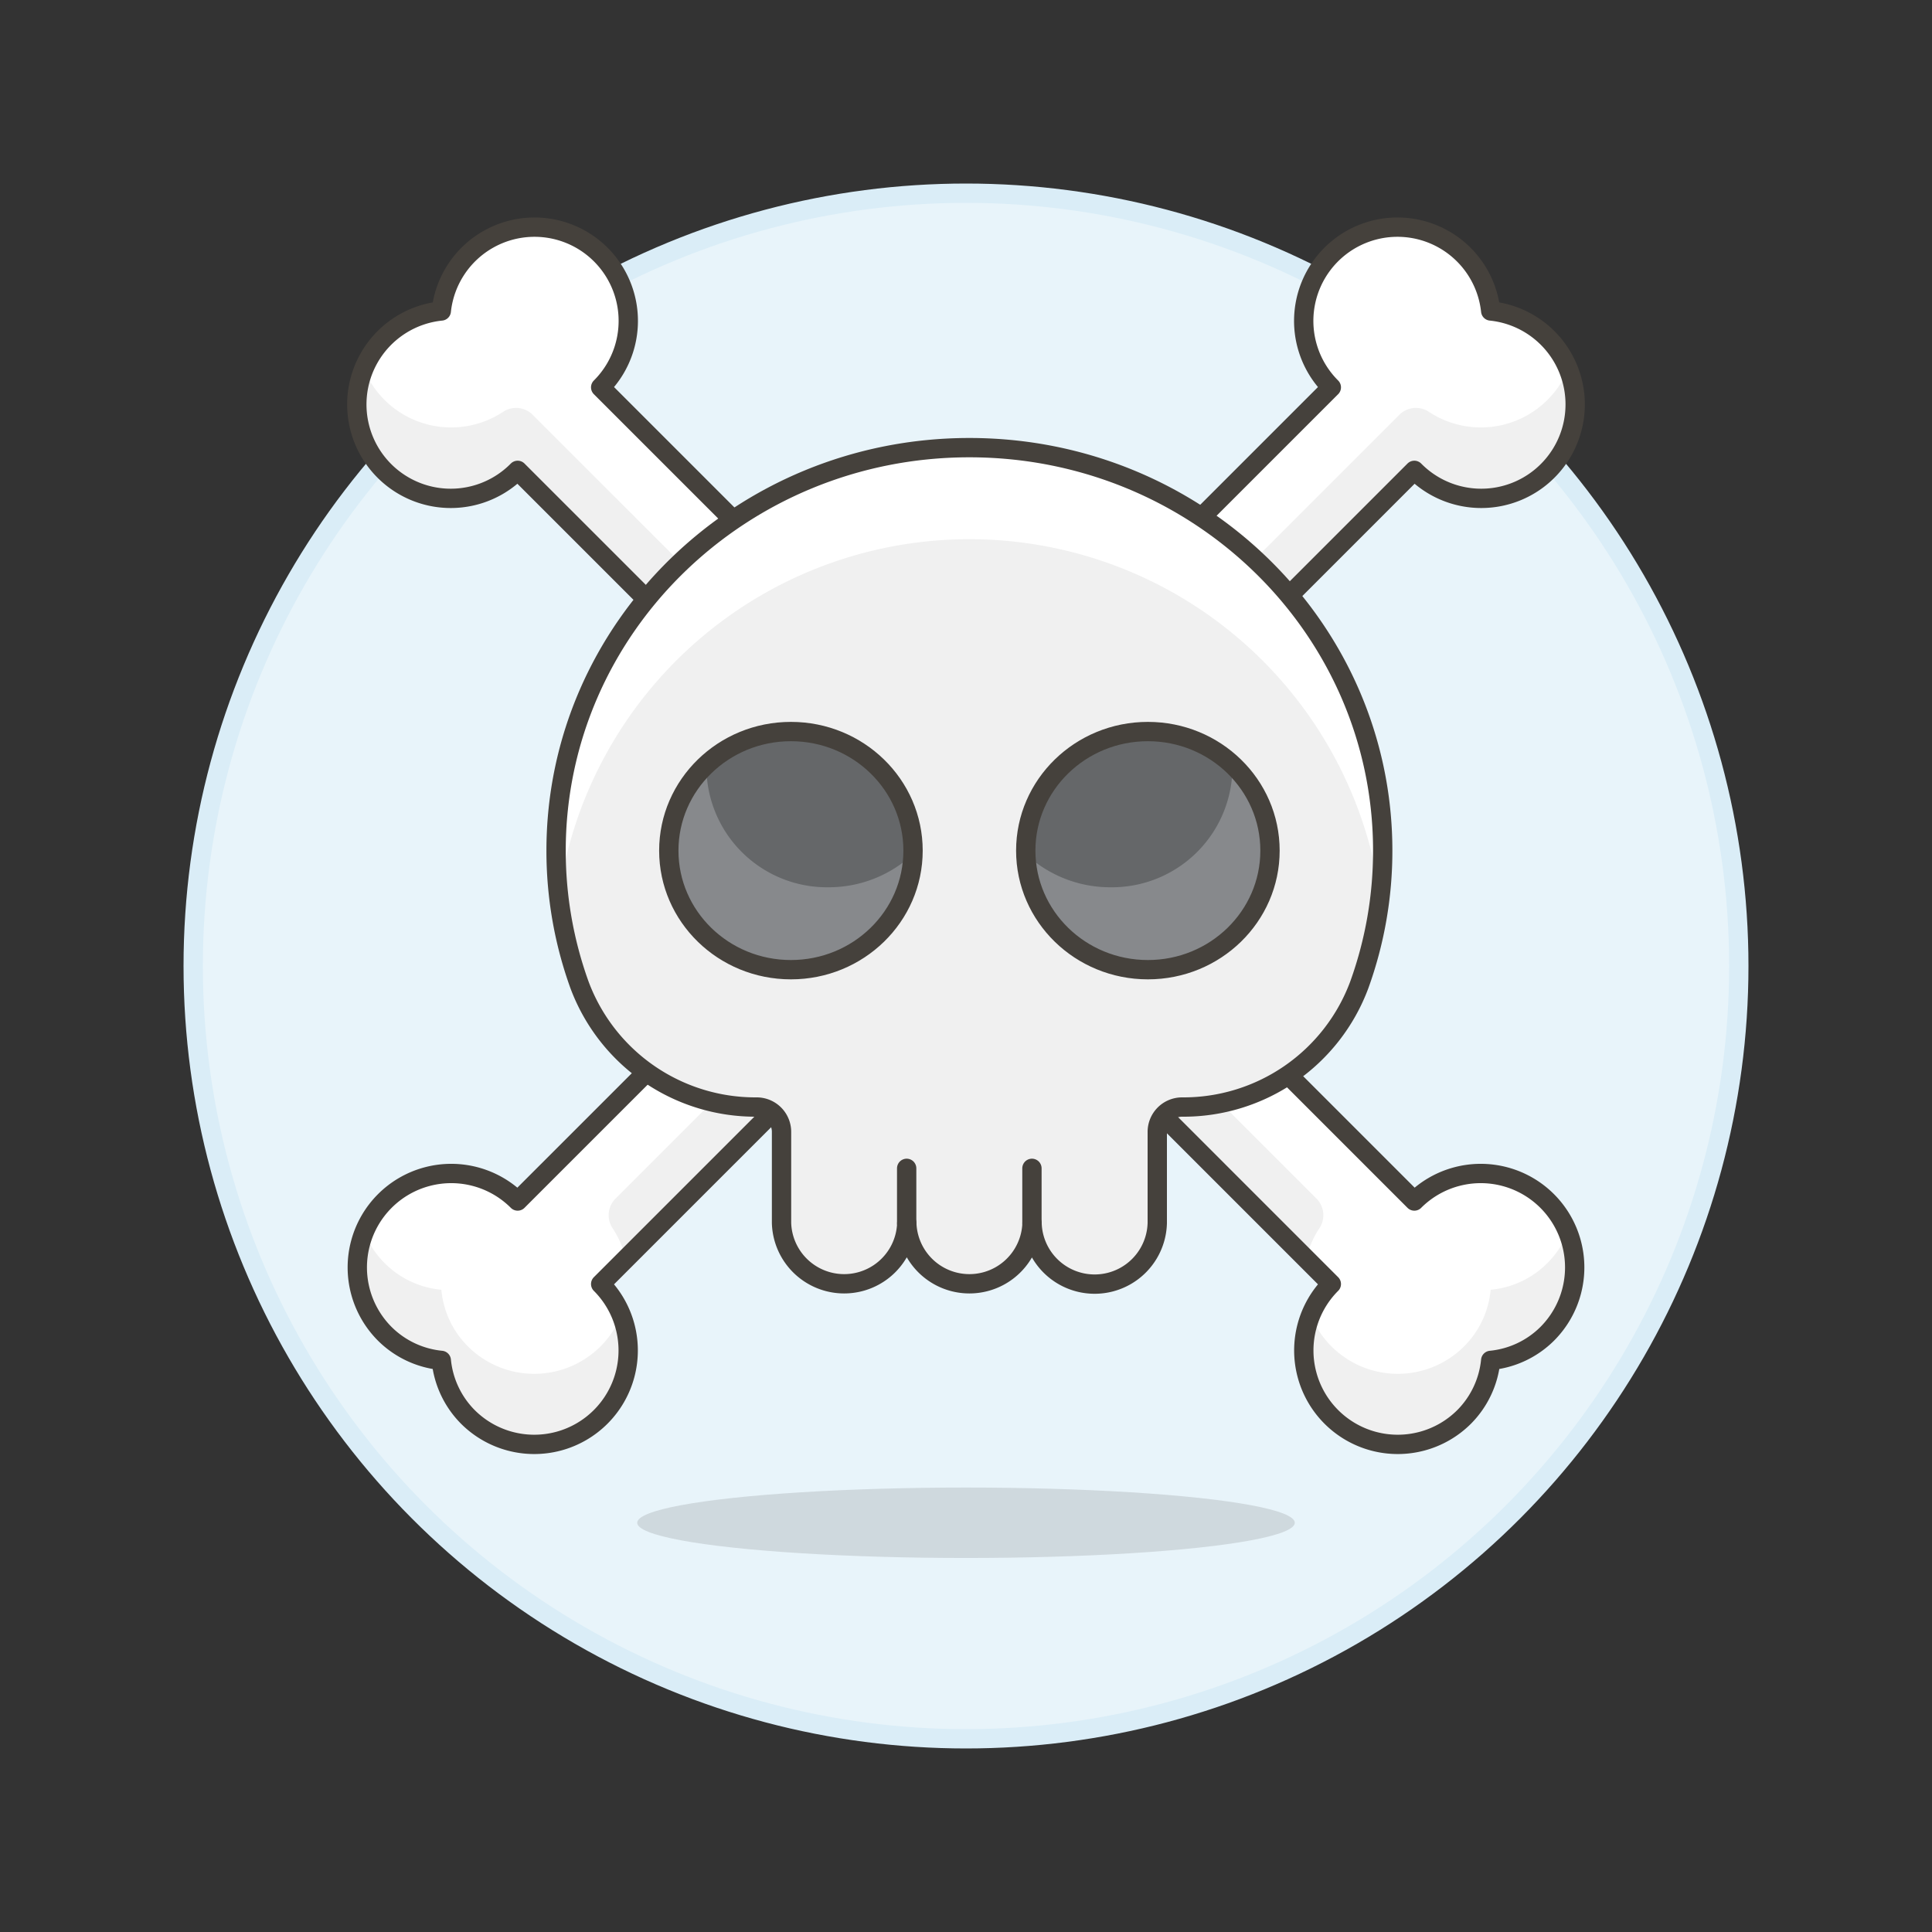
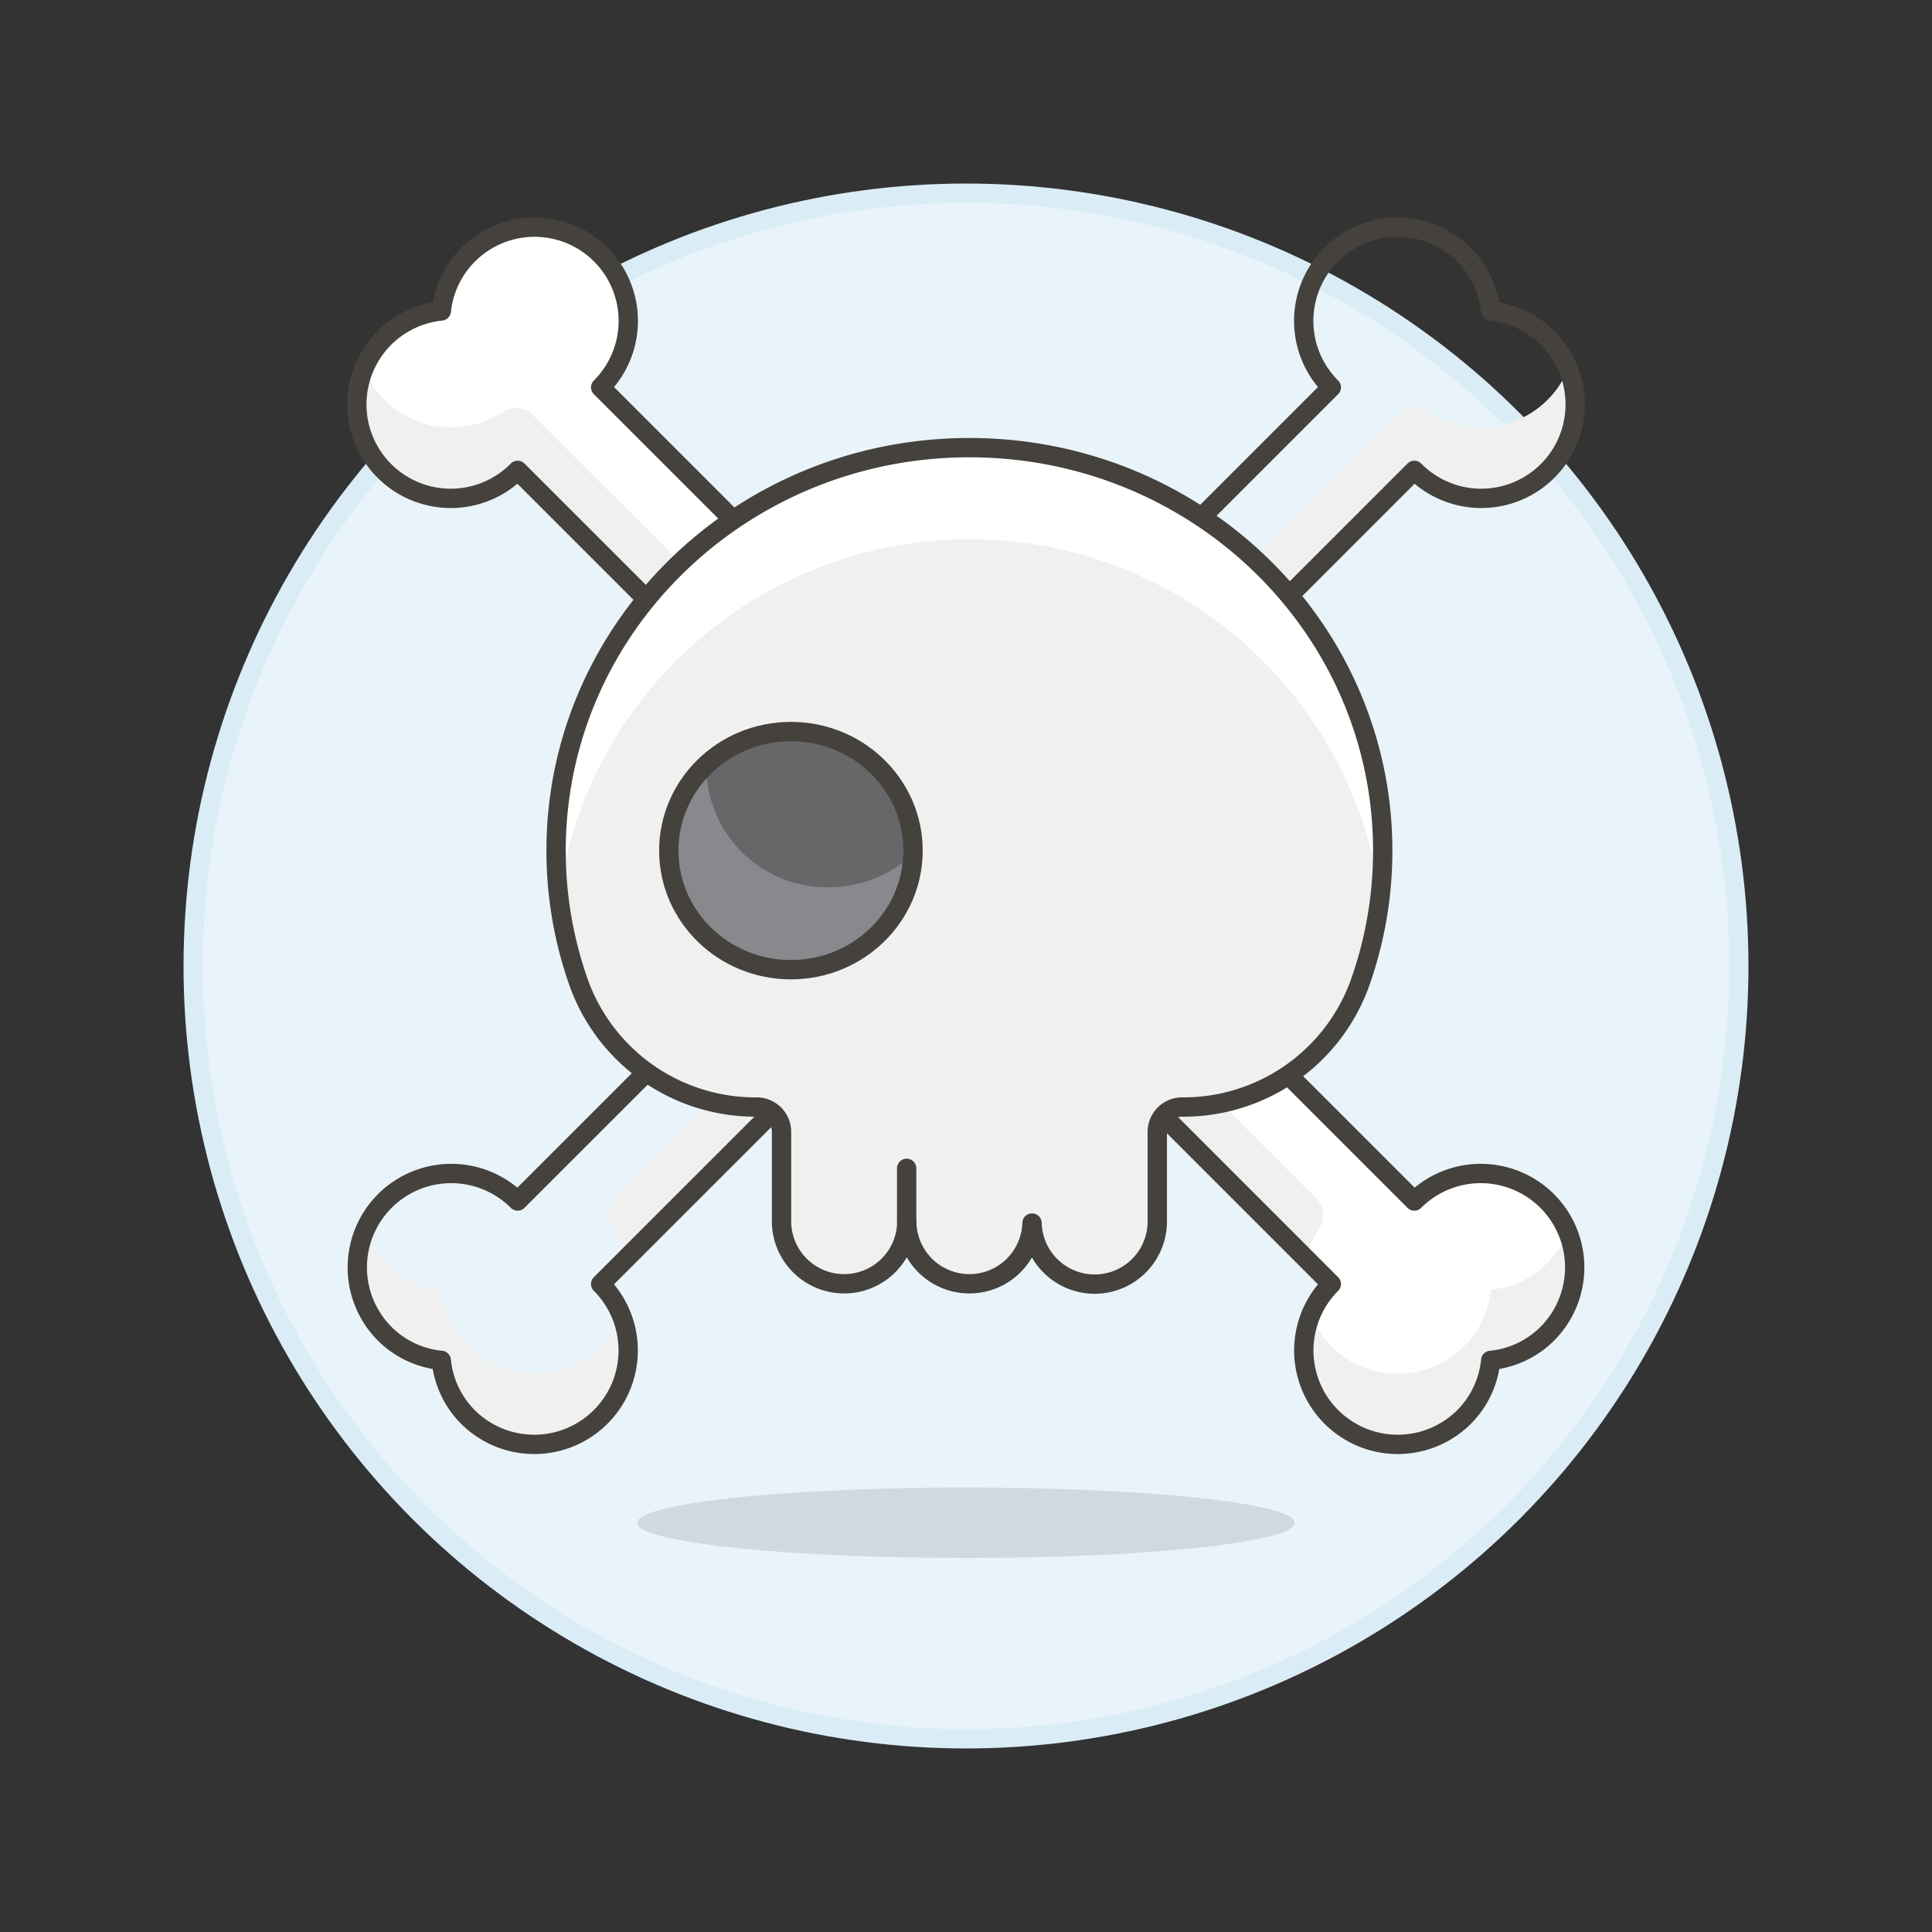
<svg xmlns="http://www.w3.org/2000/svg" viewBox="0 0 100 100">
  <rect x="0" y="0" width="100" height="100" fill="#333333" stroke="none" />
  <g class="nc-icon-wrapper">
    <defs />
    <circle class="a" cx="50" cy="50" r="40" fill="#e8f4fa" stroke="#daedf7" stroke-miterlimit="10" />
-     <path class="b" d="M31.091 66.461l42.115-42.115a4.862 4.862 0 1 0 3.953-8.25 4.853 4.853 0 1 0-8.25 3.953L26.794 62.164a4.862 4.862 0 0 0-6.876 6.876 4.81 4.81 0 0 0 2.923 1.374 4.81 4.81 0 0 0 1.374 2.923 4.862 4.862 0 0 0 6.876-6.876z" style="" fill="#fff" />
    <path class="c" d="M32.161 68.073a4.863 4.863 0 0 1-7.946 5.264 4.81 4.81 0 0 1-1.374-2.923 4.81 4.81 0 0 1-2.923-1.374 4.863 4.863 0 0 1-1.073-5.256 4.951 4.951 0 0 0 1.07 1.6 4.747 4.747 0 0 0 2.929 1.374 4.747 4.747 0 0 0 1.374 2.929 4.856 4.856 0 0 0 7.937-1.617" style="" fill="#f0f0f0" />
    <path class="c" d="M81.161 19.105a4.863 4.863 0 0 1-7.955 5.241L32.388 65.164a4.749 4.749 0 0 0-.682-1.595 1.217 1.217 0 0 1 .154-1.531L72.428 21.47a1.215 1.215 0 0 1 1.532-.153 4.881 4.881 0 0 0 7.201-2.212z" style="" fill="#f0f0f0" />
    <path class="d" d="M31.091 66.461l42.115-42.115a4.862 4.862 0 1 0 3.953-8.25 4.853 4.853 0 1 0-8.25 3.953L26.794 62.164a4.862 4.862 0 0 0-6.876 6.876 4.81 4.81 0 0 0 2.923 1.374 4.81 4.81 0 0 0 1.374 2.923 4.862 4.862 0 0 0 6.876-6.876z" fill="none" stroke="#45413c" stroke-linejoin="round" stroke-linecap="round" />
    <g>
      <path class="b" d="M68.909 66.461L26.794 24.346a4.862 4.862 0 1 1-3.953-8.25 4.853 4.853 0 1 1 8.25 3.953l42.115 42.115a4.862 4.862 0 1 1 6.876 6.876 4.81 4.81 0 0 1-2.923 1.374 4.81 4.81 0 0 1-1.374 2.923 4.862 4.862 0 0 1-6.876-6.876z" style="" fill="#fff" />
      <path class="c" d="M67.839 68.073a4.863 4.863 0 0 0 7.946 5.264 4.81 4.81 0 0 0 1.374-2.923 4.81 4.81 0 0 0 2.923-1.374 4.863 4.863 0 0 0 1.073-5.256 4.951 4.951 0 0 1-1.07 1.6 4.747 4.747 0 0 1-2.929 1.374 4.747 4.747 0 0 1-1.374 2.929 4.856 4.856 0 0 1-7.937-1.617" style="" fill="#f0f0f0" />
      <path class="c" d="M18.839 19.105a4.863 4.863 0 0 0 7.955 5.241l40.818 40.818a4.749 4.749 0 0 1 .682-1.595 1.217 1.217 0 0 0-.154-1.531L27.572 21.47a1.215 1.215 0 0 0-1.532-.153 4.881 4.881 0 0 1-7.201-2.212z" style="" fill="#f0f0f0" />
      <path class="d" d="M68.909 66.461L26.794 24.346a4.862 4.862 0 1 1-3.953-8.25 4.853 4.853 0 1 1 8.25 3.953l42.115 42.115a4.862 4.862 0 1 1 6.876 6.876 4.81 4.81 0 0 1-2.923 1.374 4.81 4.81 0 0 1-1.374 2.923 4.862 4.862 0 0 1-6.876-6.876z" fill="none" stroke="#45413c" stroke-linejoin="round" stroke-linecap="round" />
    </g>
    <ellipse class="e" cx="50" cy="78.818" rx="17.017" ry="1.823" fill="#45413c" opacity="0.15" />
    <g>
      <path class="c" d="M50.176 23.17c-11.814 0-21.393 9.339-21.393 20.858a20.431 20.431 0 0 0 1.208 6.939 9.719 9.719 0 0 0 9.176 6.333 1.285 1.285 0 0 1 1.285 1.285v4.719a3.243 3.243 0 0 0 6.483 0 3.243 3.243 0 0 0 6.483 0 3.242 3.242 0 0 0 6.482 0v-4.717a1.285 1.285 0 0 1 1.285-1.287 9.711 9.711 0 0 0 9.176-6.335 20.406 20.406 0 0 0 1.208-6.939c0-11.517-9.578-20.856-21.393-20.856z" style="" fill="#f0f0f0" />
      <path class="b" d="M28.918 46.389a20.678 20.678 0 0 1-.135-2.361c0-11.519 9.579-20.858 21.393-20.858s21.393 9.339 21.393 20.858a20.678 20.678 0 0 1-.135 2.361 21.465 21.465 0 0 0-42.513 0" style="" fill="#fff" />
      <ellipse class="f" cx="40.938" cy="44.028" rx="6.321" ry="6.163" style="" fill="#87898c" />
      <path class="g" d="M50.176 23.17c-11.814 0-21.393 9.339-21.393 20.858a20.431 20.431 0 0 0 1.208 6.939 9.719 9.719 0 0 0 9.176 6.333 1.285 1.285 0 0 1 1.285 1.285v4.719a3.243 3.243 0 0 0 6.483 0 3.243 3.243 0 0 0 6.483 0 3.242 3.242 0 0 0 6.482 0v-4.717a1.285 1.285 0 0 1 1.285-1.287 9.711 9.711 0 0 0 9.176-6.335 20.406 20.406 0 0 0 1.208-6.939c0-11.517-9.578-20.856-21.393-20.856z" fill="none" stroke="#45413c" stroke-linejoin="round" />
      <path class="d" d="M46.929 63.317v-2.844" fill="none" stroke="#45413c" stroke-linejoin="round" stroke-linecap="round" />
-       <path class="d" d="M53.413 63.317v-2.844" fill="none" stroke="#45413c" stroke-linejoin="round" stroke-linecap="round" />
      <path class="h" d="M47.256 44.211a6.237 6.237 0 0 0-6.318-6.345 6.386 6.386 0 0 0-4.373 1.713 6.239 6.239 0 0 0 6.318 6.346 6.4 6.4 0 0 0 4.373-1.714z" style="" fill="#656769" />
      <ellipse class="d" cx="40.938" cy="44.028" rx="6.321" ry="6.163" fill="none" stroke="#45413c" stroke-linejoin="round" stroke-linecap="round" />
-       <ellipse class="f" cx="59.414" cy="44.028" rx="6.321" ry="6.163" style="" fill="#87898c" />
-       <path class="h" d="M53.1 44.211a6.238 6.238 0 0 1 6.318-6.345 6.385 6.385 0 0 1 4.373 1.713 6.238 6.238 0 0 1-6.318 6.346 6.4 6.4 0 0 1-4.373-1.714z" style="" fill="#656769" />
-       <ellipse class="d" cx="59.414" cy="44.028" rx="6.321" ry="6.163" fill="none" stroke="#45413c" stroke-linejoin="round" stroke-linecap="round" />
    </g>
  </g>
</svg>